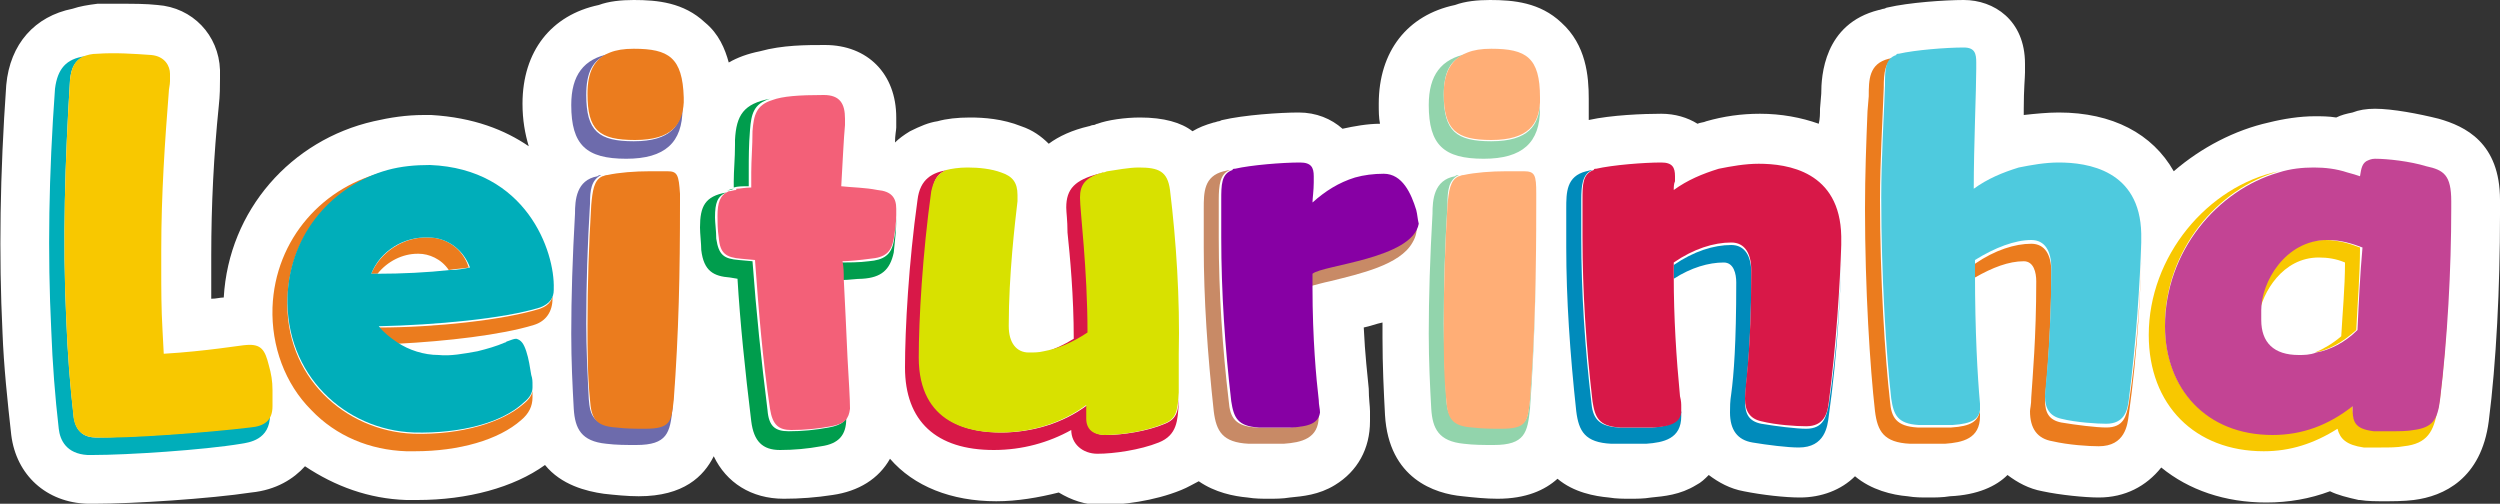
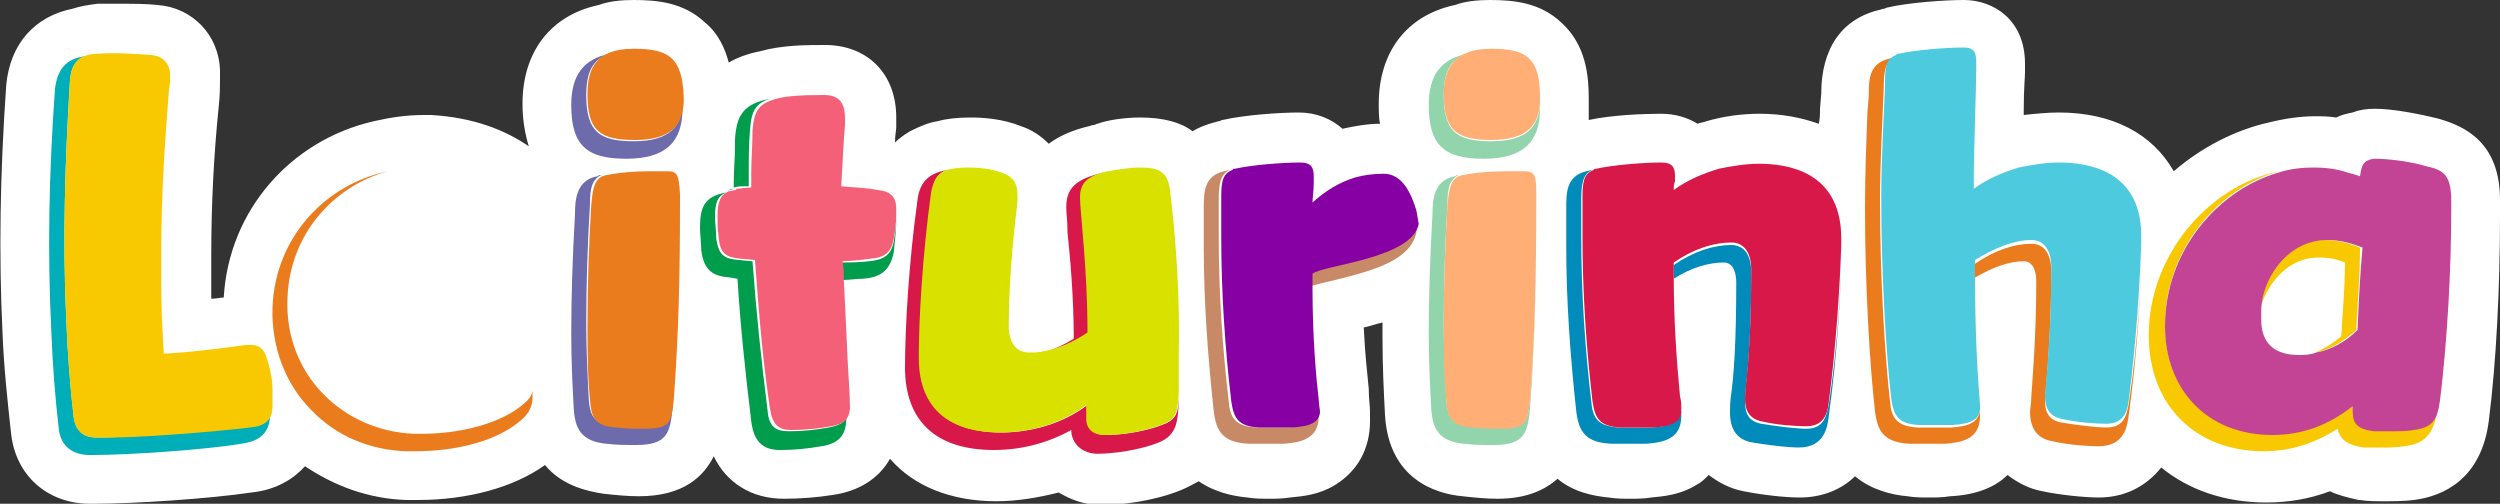
<svg xmlns="http://www.w3.org/2000/svg" id="Camada_1" viewBox="0 0 200 40.3">
  <rect x="0" y="0" width="200" height="40.3" fill="#333333" stroke="none" />
  <style>.st0{fill:#fff}.st1{fill:#f8c800}.st2{fill:#c34494}.st3{fill:#00aeba}.st4{fill:#6d6bac}.st5{fill:#eb7c1e}.st6{fill:#009d4d}.st7{fill:#f36078}.st8{fill:#d81848}.st9{fill:#d8e100}.st10{fill:#c88a66}.st11{fill:#8700a4}.st12{fill:#92d4ac}.st13{fill:#ffae76}.st14{fill:#008bbb}.st15{fill:#4ecade}</style>
  <path class="st0" d="M200 16c0-4.6-2.8-5.9-4.9-6.5-1.6-.4-3.7-.8-5.1-.8-.7 0-1.3.1-1.8.3-.5.1-.9.2-1.3.4-.6-.1-1.2-.1-1.7-.1-1.2 0-2.5.2-3.7.5-2.7.6-5.4 2-7.6 3.9-1.7-3-4.9-4.7-9.2-4.7-.9 0-1.9.1-2.8.2v-.5c0-1.6.1-2.5.1-2.9v-.7c0-3.5-2.5-5.1-4.9-5.1-1.5 0-4.4.2-6.1.6-.1 0-.2.1-.3.1-.1 0-.3.1-.4.1-4.4 1.1-4.6 5.3-4.6 6.7l-.1 1.2c0 .4 0 .8-.1 1.2-1.4-.5-3-.8-4.7-.8-1.5 0-2.9.2-4.3.6-.2.1-.5.1-.7.2-.8-.5-1.8-.8-2.9-.8-1.4 0-4 .1-5.8.5V7.9c0-1.8-.2-4.3-2.2-6.1-1.7-1.6-3.8-1.8-5.7-1.8-1 0-2 .1-2.8.4-3.8.8-6.1 3.7-6.1 7.9 0 .6 0 1.1.1 1.6-1 0-2.1.2-3 .4-.9-.8-2.1-1.3-3.5-1.3-1.5 0-4.4.2-6.1.6-.1 0-.2.1-.3.1-.1 0-.3.1-.4.1-.7.2-1.2.4-1.7.7-.9-.7-2.3-1.1-4.2-1.1-1.2 0-2.6.2-3.4.5-.1 0-.2.1-.3.1-.2 0-.3.1-.4.1-1.3.3-2.4.8-3.2 1.4-.6-.6-1.3-1.1-2.2-1.4-1.5-.6-3-.7-4.1-.7-1 0-1.9.1-2.6.3-.7.1-1.4.4-2.2.8-.5.3-.9.6-1.2.9 0-.6.1-1 .1-1.2v-.8c0-3.5-2.3-5.8-5.7-5.8-1.5 0-3.4 0-5.2.5-1 .2-1.8.5-2.5.9-.3-1.1-.8-2.3-1.9-3.2C54.7.2 52.6 0 50.7 0c-1 0-2 .1-2.8.4-3.8.8-6.1 3.7-6.1 7.9 0 1.3.2 2.4.5 3.4-1.9-1.3-4.4-2.3-7.8-2.5h-.6c-1.4 0-2.7.2-4 .5-6.6 1.5-11.6 7.1-12 14.1-.3 0-.6.1-1 .1v-3.5c0-4 .2-8 .6-11.9.1-.9.1-1.6.1-2.2v-.7c-.1-2.8-2.2-5-5-5.2-.9-.1-1.9-.1-3-.1H7.8c-.8.1-1.4.2-2 .4-3 .6-5 2.8-5.3 6.1C0 13.9-.1 20.4.2 26.6c.1 2.7.4 5.5.7 8.2.4 3.2 2.8 5.4 6.1 5.5h.6c3 0 9.2-.4 12.5-.9 2-.2 3.4-1.1 4.3-2.1 2.4 1.6 5.1 2.6 8.1 2.7h.9c4 0 7.7-1 10.2-2.8 1.3 1.6 3.3 2.1 4.7 2.3.9.1 1.9.2 2.8.2 3.6 0 5.2-1.6 6-3.2 1 2.1 3 3.4 5.6 3.4 1.3 0 2.6-.1 3.9-.3 2.1-.3 3.7-1.3 4.6-2.9 1.9 2.2 4.9 3.4 8.5 3.4 1.7 0 3.4-.3 5-.7 1 .6 2.1 1 3.4 1 1.6 0 4.2-.3 6.4-1.2.5-.2 1-.5 1.4-.7 1.3.9 2.8 1.2 3.9 1.3.6.1 1.2.1 1.7.1s1.1 0 1.7-.1c1-.1 2.3-.2 3.6-1 1.8-1.1 2.8-2.9 2.8-5.1v-.8c0-.4-.1-1-.1-1.8-.1-1.1-.3-2.7-.4-4.9.5-.1 1-.3 1.5-.4V27c0 2.3.1 4.3.2 6.2.3 5.1 4 6.3 6.2 6.5.9.1 1.9.2 2.8.2 2.3 0 3.8-.7 4.8-1.6 1.3 1.1 3 1.4 4.1 1.5.6.1 1.2.1 1.7.1s1.1 0 1.7-.1c1-.1 2.3-.2 3.6-1 .4-.2.7-.5 1-.8.8.6 1.7 1.1 2.8 1.3 1.5.3 3.3.5 4.5.5 1.7 0 3.3-.6 4.4-1.7 1.3 1.1 3 1.5 4.2 1.6.6.1 1.1.1 1.7.1.5 0 1.1 0 1.7-.1 2.2-.1 3.7-.8 4.6-1.7.8.6 1.7 1.1 2.8 1.3 1.4.3 3.4.5 4.5.5 2.1 0 3.8-.9 5-2.4 2.2 1.8 5.1 2.8 8.4 2.8 1.8 0 3.5-.3 5.1-.9.6.3 1.4.5 2.3.7h.1c.6.1 1.3.1 1.9.1.7 0 1.6 0 2.4-.1 2.4-.3 5.4-1.7 6-6.3.6-4.7.9-10.7.9-16.5V16z" />
  <path class="st1" d="M185.5 20.6c.7 0 1.4.1 2.1.4 0 2-.2 4-.3 5.9-.7.6-1.4 1-2.1 1.3 1.1-.2 2.2-.8 3.3-1.8.1-2.1.3-4.4.3-6.6-.8-.3-1.7-.6-2.8-.6-3.4 0-5.3 3.3-5.3 5.6v.4c.3-1.8 1.9-4.6 4.8-4.6z" />
  <path class="st1" d="M195.2 31.9c-.2 1.6-.7 2.2-2.1 2.4-.5.1-1.1.1-1.8.1h-1.4c-1.5-.2-1.7-.8-1.7-2-1.8 1.4-4 2.3-6.4 2.3-5.4 0-8.6-3.7-8.6-8.7 0-6 4.2-10.9 9.1-12.3-5.7 1.2-10.4 6.8-10.4 13.1 0 5.6 3.7 9.3 9.2 9.3 2.1 0 4-.6 5.9-1.8.2.8.7 1.3 2.1 1.5h1.4c.6 0 1.3 0 1.8-.1 1.9-.2 2.4-1.2 2.7-2.9.6-4.6.9-10.4.9-16v-.2c.1 4.8-.1 10.4-.7 15.3z" />
  <path class="st2" d="M194.1 13.3c-1.3-.4-3.1-.6-4.1-.6-.3 0-.5.1-.7.2-.3.2-.4.5-.5 1.2-.3-.1-.6-.2-1-.3-.9-.3-1.8-.4-2.7-.4-.9 0-1.9.1-2.8.4-4.9 1.4-9.1 6.3-9.1 12.3 0 5 3.3 8.7 8.6 8.7 2.4 0 4.5-.8 6.4-2.3 0 1.2.1 1.8 1.7 2h1.4c.6 0 1.3 0 1.8-.1 1.5-.2 1.9-.8 2.1-2.4.6-4.9.9-10.5.9-15.3v-.6c0-2.1-.6-2.5-2-2.8zm-5.5 13.1c-1 1-2.2 1.6-3.3 1.8-.5.2-1 .2-1.4.2-2 0-3-1-3-2.8v-.8c0-2.2 1.9-5.6 5.3-5.6 1.1 0 2 .3 2.8.6-.2 2.2-.3 4.4-.4 6.6z" />
  <path class="st3" d="M20 34.1c-3.3.5-9.9.9-12.3.9-.9 0-1.6-.4-1.8-1.6-.3-2.6-.5-5.2-.6-7.9-.3-6.2-.1-12.6.3-19.1.1-1 .4-1.6 1.2-1.9-1.5.2-2.2 1-2.4 2.6-.5 6.9-.6 13.2-.3 19.3.1 2.7.3 5.3.6 7.9.1.9.6 2 2.3 2.1h.4c2.8 0 8.9-.4 11.9-.9.6-.1 2.3-.3 2.3-2.3v-1.3.5c.2 1.2-.4 1.6-1.6 1.7z" />
  <path class="st1" d="M21.8 31.2c0-.7-.1-1.3-.3-2-.3-1.2-.6-1.7-1.8-1.6-.3 0-3.2.5-6.6.7l-.1-1.9c-.1-1.7-.1-3.3-.1-4.9V20c0-4.5.3-8.8.6-12.6 0-.3.1-.6.1-.9v-.6c0-.6-.4-1.4-1.5-1.5-1.4-.1-2.9-.2-4.3-.1-.5 0-.8.1-1.1.2-.7.3-1 .9-1.1 1.9-.4 6.5-.6 12.9-.3 19.2.1 2.6.3 5.3.6 7.9.2 1.1.9 1.5 1.8 1.5 2.4.1 9-.4 12.3-.8 1.2-.1 1.8-.6 1.8-1.7v-1.3z" />
  <path class="st4" d="M50.7 11.3c-2.8 0-3.8-.8-3.8-3.7 0-1.8.5-2.9 1.9-3.3-2.1.4-3.1 1.7-3.1 4.1 0 3.2 1.2 4.3 4.4 4.3 3.1 0 4.5-1.3 4.5-4v-.4c-.1 1.7-.9 3-3.9 3zm.8 22.9c-.8 0-1.6 0-2.3-.1-1.7-.2-2-.8-2.1-2.2-.1-2-.2-4-.2-6 0-3.2.1-6.3.3-9.6 0-1.1.1-1.9.9-2.3-.1 0-.2 0-.3.1-1.7.3-1.8 1.9-1.8 3-.2 3.5-.3 6.7-.3 9.6 0 2.2.1 4.2.2 6 .1 1.6.6 2.6 2.6 2.8.8.1 1.6.1 2.4.1 2.5 0 2.7-1 2.9-2.9.4-5.6.5-10.5.5-16.6 0 5.7-.1 10.4-.5 15.8-.1 1.8-.2 2.3-2.3 2.3z" />
  <path class="st5" d="M50.7 3.9c-.8 0-1.4.1-1.9.3-1.3.5-1.8 1.6-1.8 3.3 0 2.9.9 3.7 3.8 3.7 3 0 3.8-1.3 3.9-3v-.4c-.1-3.2-1.2-3.9-4-3.9zm2.7 9.8H52c-1.2 0-2.5.1-3.4.3-.2 0-.3.1-.4.1-.7.3-.8 1.2-.9 2.3-.2 3.3-.3 6.4-.3 9.6 0 2 0 4 .2 6 .1 1.4.4 2.1 2.1 2.2.8.1 1.6.1 2.3.1 2.1 0 2.1-.6 2.3-2.3.4-5.4.5-10.1.5-15.8v-.7c-.1-1.5-.2-1.8-1-1.8z" />
  <path class="st6" d="M69.5 20.9c-.7.1-1.8.1-2.2.1 0 .4 0 .9.1 1.4.5 0 1.1-.1 1.6-.1 1.5-.1 2.2-.7 2.5-2.1.1-.9.2-1.9.2-2.5v-.3c0 .6-.1 1.3-.2 1.9-.2 1.1-.8 1.5-2 1.6zm-3.2 13.3c-1.1.2-2.1.3-3.2.3s-1.6-.4-1.7-1.7c-.5-4-.9-7.8-1.2-11.9l-1.1-.1c-1.2-.1-1.6-.4-1.8-1.7 0-.6-.1-1.3-.1-1.7 0-1.2.2-1.7.9-2-1.7.3-2.1 1.1-2.1 2.8 0 .5.1 1.3.1 1.8.2 1.7 1 2.1 2.3 2.2l.6.1c.2 3.4.6 7.3 1.1 11.4.2 1.6.9 2.3 2.3 2.3 1.1 0 2.2-.1 3.3-.3 1.4-.2 2-.9 2-2.2V33c.1.6-.3 1-1.4 1.2zm-6.4-20.5c0-1.1 0-2.1.1-3.3.1-1.3.3-2.1 1.6-2.5-2.1.4-2.7 1.3-2.8 3.3v.4c0 1.1-.1 2-.1 2.9v.5c.3-.1.7-.1 1.2-.1v-1.2zm7.7 15c.1 1.8.2 3.3.2 4.1v-.3c0-1-.3-6.4-.5-10.1.1 1.8.2 4.2.3 6.3zm-8.9-13.6c-.2 0-.4.1-.6.2.2-.1.4-.1.6-.2z" />
  <path class="st7" d="M70.2 15.2c-1-.2-2-.2-2.9-.3.1-1.7.2-3.9.3-4.9v-.5c0-1.2-.4-1.9-1.7-1.9-2 0-3.3.1-4.1.4-1.3.4-1.5 1.2-1.6 2.5 0 1.2-.1 2.3-.1 3.3V15c-.5 0-.9.1-1.2.1v.1c-.2 0-.4.1-.6.1-.7.3-.9.9-.9 2 0 .4 0 1.1.1 1.7.1 1.3.6 1.6 1.8 1.7l1.1.1c.3 4.1.6 7.9 1.2 11.9.2 1.3.7 1.7 1.7 1.7 1.1 0 2.1-.1 3.2-.3 1.1-.2 1.4-.6 1.5-1.4 0-.8-.1-2.3-.2-4.1-.1-2.1-.2-4.5-.3-6.3 0-.5 0-.9-.1-1.4.4 0 1.5-.1 2.2-.2 1.2-.1 1.7-.5 1.9-1.6.1-.6.2-1.3.2-1.9v-.5c0-.9-.4-1.4-1.5-1.5z" />
  <path class="st8" d="M93.2 33.9c-1.4.6-3.4.9-4.7.9-1 0-1.5-.5-1.5-1.3v-1.1c-2 1.5-4.5 2.2-6.9 2.2-2.3 0-6.5-.6-6.5-6 0-3 .3-8.3 1-13.3.1-1 .5-1.5 1.2-1.7-1.2.2-2.2.7-2.4 2.4-.7 5-1 10.3-1 13.4 0 4.3 2.5 6.6 7.1 6.6 2.3 0 4.4-.6 6.2-1.6 0 1.1.9 1.9 2.1 1.9 1.3 0 3.4-.3 4.9-.9 1.5-.6 1.5-1.8 1.6-3.1V29v2.5c0 1.3-.1 2-1.1 2.4z" />
  <path class="st8" d="M86.5 15.8c0-1 .4-1.6 1.8-2-.1 0-.3.1-.4.1-1.9.5-2.6 1.2-2.6 2.7 0 .4.1 1 .1 2 .2 1.9.5 5.1.5 8.5-.8.5-1.5.8-2.3 1.1 1.1-.2 2.3-.7 3.5-1.5 0-5.2-.6-9.9-.6-10.9z" />
  <path class="st9" d="M93.6 15.2c-.2-1.5-.9-1.8-2.5-1.8-.8 0-1.8.2-2.5.3-.1 0-.2.1-.4.1-1.4.4-1.8 1-1.8 2 0 1.1.6 5.7.6 10.8-1.2.8-2.4 1.3-3.5 1.5-.4.1-.8.1-1.2.1-1 0-1.6-.8-1.6-2.1V26c0-4 .5-8.2.7-9.9v-.5c0-1-.4-1.5-1.3-1.8-.8-.3-1.8-.4-2.7-.4-.7 0-1.3.1-1.7.2-.7.3-1 .8-1.2 1.7-.7 5-1 10.3-1 13.3 0 5.4 4.2 6 6.5 6 2.4 0 4.9-.7 6.9-2.2v1.1c0 .8.5 1.3 1.5 1.3 1.3 0 3.3-.3 4.7-.9 1.1-.4 1.1-1.2 1.2-2.5v-3.1c.1-4.4-.2-9-.7-13.1z" />
  <path class="st10" d="M103.2 34.2h-2.7c-1.7-.1-2.1-.8-2.2-2.1-.5-4.2-.8-8.7-.8-13.1v-3c0-1.2.1-2.1.9-2.4-.2 0-.4.1-.5.1-1.6.4-1.6 1.7-1.6 3v3.1c0 4.1.3 8.5.8 13.1.2 1.6.7 2.5 2.8 2.6h2.8c1.4-.1 2.8-.4 2.8-2.2v-.4c-.2.8-.7 1.2-2.3 1.3zm1.6-12.4v1.1c.4-.1 1.1-.3 1.6-.4 2.4-.6 5.6-1.3 6.6-3.1.3-.5.4-1 .3-1.6-.5 2.7-7.7 3.3-8.5 4z" />
  <path class="st10" d="M105.3 31.9c0 .4.1.8.1 1v-.3c0-.8-.6-4.3-.6-9.7 0 4.2.4 7.3.5 9z" />
  <path class="st11" d="M113.3 16.8c-.4-1.3-1.1-2.9-2.6-2.9-.8 0-1.6.1-2.3.3-1.3.4-2.4 1.1-3.4 2 0-.3.1-1 .1-1.6v-.5c0-.7-.2-1.1-1.1-1.1-1.4 0-3.9.2-5.2.5-.1 0-.2 0-.2.1-.9.3-.9 1.2-.9 2.4v3c0 4.4.3 8.8.8 13.1.2 1.3.5 2 2.2 2.1h2.7c1.6-.1 2.1-.5 2.2-1.2 0-.3-.1-.6-.1-1-.2-1.7-.5-4.9-.5-9v-1.1c.8-.7 8-1.2 8.5-4-.1-.4-.1-.7-.2-1.1z" />
  <path class="st12" d="M119.3 11.3c-2.8 0-3.8-.8-3.8-3.7 0-1.8.5-2.9 1.9-3.3-2.1.4-3.1 1.7-3.1 4.1 0 3.2 1.2 4.3 4.4 4.3 3.1 0 4.5-1.3 4.5-4v-.4c-.1 1.7-.9 3-3.9 3zm.8 22.9c-.8 0-1.6 0-2.3-.1-1.7-.2-2-.8-2.1-2.2-.1-2-.2-4-.2-6 0-3.2.1-6.3.3-9.6 0-1.1.1-1.9.9-2.3-.1 0-.2 0-.3.1-1.7.3-1.8 1.9-1.8 3-.2 3.5-.3 6.7-.3 9.6 0 2.2.1 4.2.2 6 .1 1.6.6 2.6 2.6 2.8.8.1 1.6.1 2.4.1 2.5 0 2.7-1 2.9-2.9.4-5.6.5-10.5.5-16.6 0 5.7-.1 10.4-.5 15.8-.2 1.8-.2 2.3-2.3 2.3z" />
  <path class="st13" d="M119.3 3.9c-.8 0-1.4.1-1.9.3-1.3.5-1.9 1.6-1.9 3.3 0 2.9 1 3.7 3.8 3.7 3 0 3.8-1.3 3.9-3v-.4c0-3.2-1.1-3.9-3.9-3.9zm2.6 9.8h-1.4c-1.2 0-2.5.1-3.4.3-.2 0-.3.1-.4.1-.7.3-.8 1.2-.9 2.3-.2 3.3-.3 6.4-.3 9.6 0 2 0 4 .2 6 .1 1.4.4 2.1 2.1 2.2.8.1 1.6.1 2.3.1 2.1 0 2.1-.6 2.3-2.3.4-5.4.5-10.1.5-15.8v-.7c0-1.5-.1-1.8-1-1.8z" />
  <path class="st14" d="M132.2 34.2h-2.7c-1.7-.1-2.1-.8-2.2-2.1-.5-4.2-.8-8.7-.8-13.1v-3c0-1.2.1-2.1.9-2.4-.2 0-.4.1-.5.1-1.6.4-1.6 1.7-1.6 3v3.1c0 4.1.3 8.5.8 13.1.2 1.6.7 2.5 2.8 2.6h2.8c1.4-.1 2.8-.4 2.8-2.2v-.4c-.3.8-.8 1.2-2.3 1.3zm12.3.1c-.8 0-2.4-.2-3.6-.4-1-.2-1.3-.8-1.3-1.8 0-1.2.5-3.4.5-10.3 0-1.3-.5-2.2-1.6-2.2-1.4 0-3 .5-4.6 1.6v1.1c1.4-.9 2.8-1.3 4-1.3.8 0 1 .9 1 1.6 0 4.9-.2 7.4-.4 8.9-.1.6-.1 1.1-.1 1.5 0 1.4.6 2.2 1.8 2.4 1.2.2 2.8.4 3.7.4 2.1 0 2.3-1.7 2.4-2.5.7-5 1-10.3 1-13.4v-.1c0 3.1-.3 8-1 12.6-.2.9-.4 1.9-1.8 1.9z" />
  <path class="st8" d="M140.7 13.1c-1.1 0-2.2.2-3.2.4-1.3.4-2.5.9-3.6 1.7 0-.2 0-.5.1-.7v-.4c0-.7-.2-1.1-1.1-1.1-1.4 0-3.9.2-5.2.5-.1 0-.2 0-.2.1-.9.3-.9 1.2-.9 2.4v3c0 4.4.3 8.8.8 13.1.2 1.3.5 2 2.2 2.1h2.7c1.6-.1 2.1-.5 2.2-1.2v-.4c0-.3 0-.5-.1-.9-.3-3.1-.5-6.3-.5-9.6V21c1.6-1.1 3.2-1.6 4.6-1.6 1.1 0 1.6.9 1.6 2.2 0 6.9-.5 9.1-.5 10.3 0 1 .4 1.6 1.3 1.8 1.2.3 2.8.4 3.6.4 1.4 0 1.7-1 1.8-1.9.6-4.6.9-9.5 1-12.6v-.7c-.1-5.2-4.3-5.8-6.6-5.8z" />
  <path class="st5" d="M168.5 34.2c-.8 0-2.4-.2-3.6-.4-1-.2-1.3-.8-1.3-1.8 0-.6.5-4.4.5-10.3 0-1.3-.5-2.2-1.6-2.2-1.3 0-2.9.5-4.5 1.6v1.1c1.4-.8 2.7-1.3 3.9-1.3.8 0 1 .9 1 1.6 0 4.5-.3 7.7-.4 9.3 0 .6-.1.9-.1 1.1 0 1.4.6 2.2 1.8 2.4 1.3.3 2.9.4 3.7.4 2.1 0 2.3-1.7 2.4-2.5.7-5 1-10.3 1-13.4v-.1c0 3.1-.3 8-1 12.6-.2 1-.4 1.9-1.8 1.9zm-12.4 0h-2.7c-1.7-.1-2.1-.8-2.2-2.1-.4-3.5-.8-9.8-.8-16.1 0-3.1.2-6.2.3-9 0-1.2.1-2.1.9-2.4-.2 0-.4.1-.5.1-1.6.4-1.6 1.7-1.6 3l-.1 1.2c-.1 2.5-.2 5.1-.2 7.8 0 6.4.4 12.7.8 16.2.2 1.6.7 2.5 2.8 2.6h2.8c1.4-.1 2.8-.4 2.8-2.2v-.4c-.2.8-.7 1.2-2.3 1.3z" />
  <path class="st5" d="M158.3 32.4v.1c0-.3 0-.5-.1-.9-.2-2.3-.4-5.8-.4-9.7.1 4.7.3 8.3.5 10.5z" />
  <path class="st15" d="M164.7 13c-1.1 0-2.2.2-3.2.4-1.3.4-2.5.9-3.6 1.7 0-3.4.2-7.9.2-9.6V5c0-.7-.1-1.2-1-1.2-1.4 0-3.9.2-5.2.5-.1 0-.2 0-.2.1-.9.3-.9 1.2-.9 2.4-.1 2.8-.3 5.9-.3 9 0 6.3.4 12.6.8 16.1.2 1.3.5 2 2.2 2.1h2.7c1.6-.1 2.1-.5 2.2-1.2v-.5c-.2-2.2-.4-5.8-.4-10.4v-1.1c1.6-1 3.2-1.6 4.5-1.6 1.1 0 1.6.9 1.6 2.2 0 6-.5 9.7-.5 10.3 0 1 .4 1.6 1.3 1.8 1.2.3 2.9.4 3.6.4 1.4 0 1.7-1 1.8-1.9.6-4.6.9-9.5 1-12.6v-.7c-.1-5.1-4.3-5.7-6.6-5.7z" />
  <path class="st5" d="M41.9 32.3c-1.7 1.5-5 2.5-8.8 2.4-5.5-.2-10.4-4.6-10.1-10.9.2-5.1 3.7-8.9 8-10.1-5.1 1.1-9 5.4-9.2 10.9-.1 3.1 1 6.1 3.1 8.2 2 2.1 4.7 3.2 7.6 3.3h.7c3.5 0 6.7-.9 8.5-2.5.6-.5.9-1.1.9-1.8v-.6c0 .3-.2.7-.7 1.1z" />
-   <path class="st5" d="M34.3 19c-2-.1-3.9 1.2-4.6 2.9h.5c.8-1 2-1.6 3.2-1.6h.1c.8 0 1.8.4 2.4 1.3.5-.1 1.1-.1 1.6-.2-.5-1.6-1.9-2.4-3.2-2.4zm8.9 5.7c-2.9.9-8.4 1.5-12.9 1.5.4.5.9 1 1.5 1.3 3.9-.2 8.3-.7 10.9-1.5 1-.3 1.5-1.1 1.5-2.1v-.7c.1.7-.2 1.2-1 1.5z" />
-   <path class="st3" d="M34.4 13.2c-1.2 0-2.3.1-3.4.4-4.3 1.2-7.8 5-8 10.1-.2 6.3 4.6 10.7 10.1 10.9 3.8.1 7.1-.8 8.8-2.4.5-.4.7-.8.7-1.2v-.2c0-.3 0-.5-.1-.8-.1-.6-.2-1.3-.4-1.9-.2-.6-.4-.9-.8-1-.2 0-.4.1-.7.2-.1 0-.1.1-.2.1-.7.3-1.4.5-2.2.7-1.1.2-2.2.4-3.1.3-1.2 0-2.4-.4-3.3-1-.6-.4-1.1-.8-1.5-1.3 4.5-.1 10-.6 12.9-1.5.8-.3 1.1-.8 1.1-1.4v-.1c.1-3-2.2-9.6-9.9-9.9zm1.6 8.4c-1.8.2-3.9.3-5.8.3h-.5c.7-1.8 2.6-3 4.6-2.9 1.3 0 2.7.8 3.3 2.4-.5.1-1 .2-1.6.2z" />
</svg>